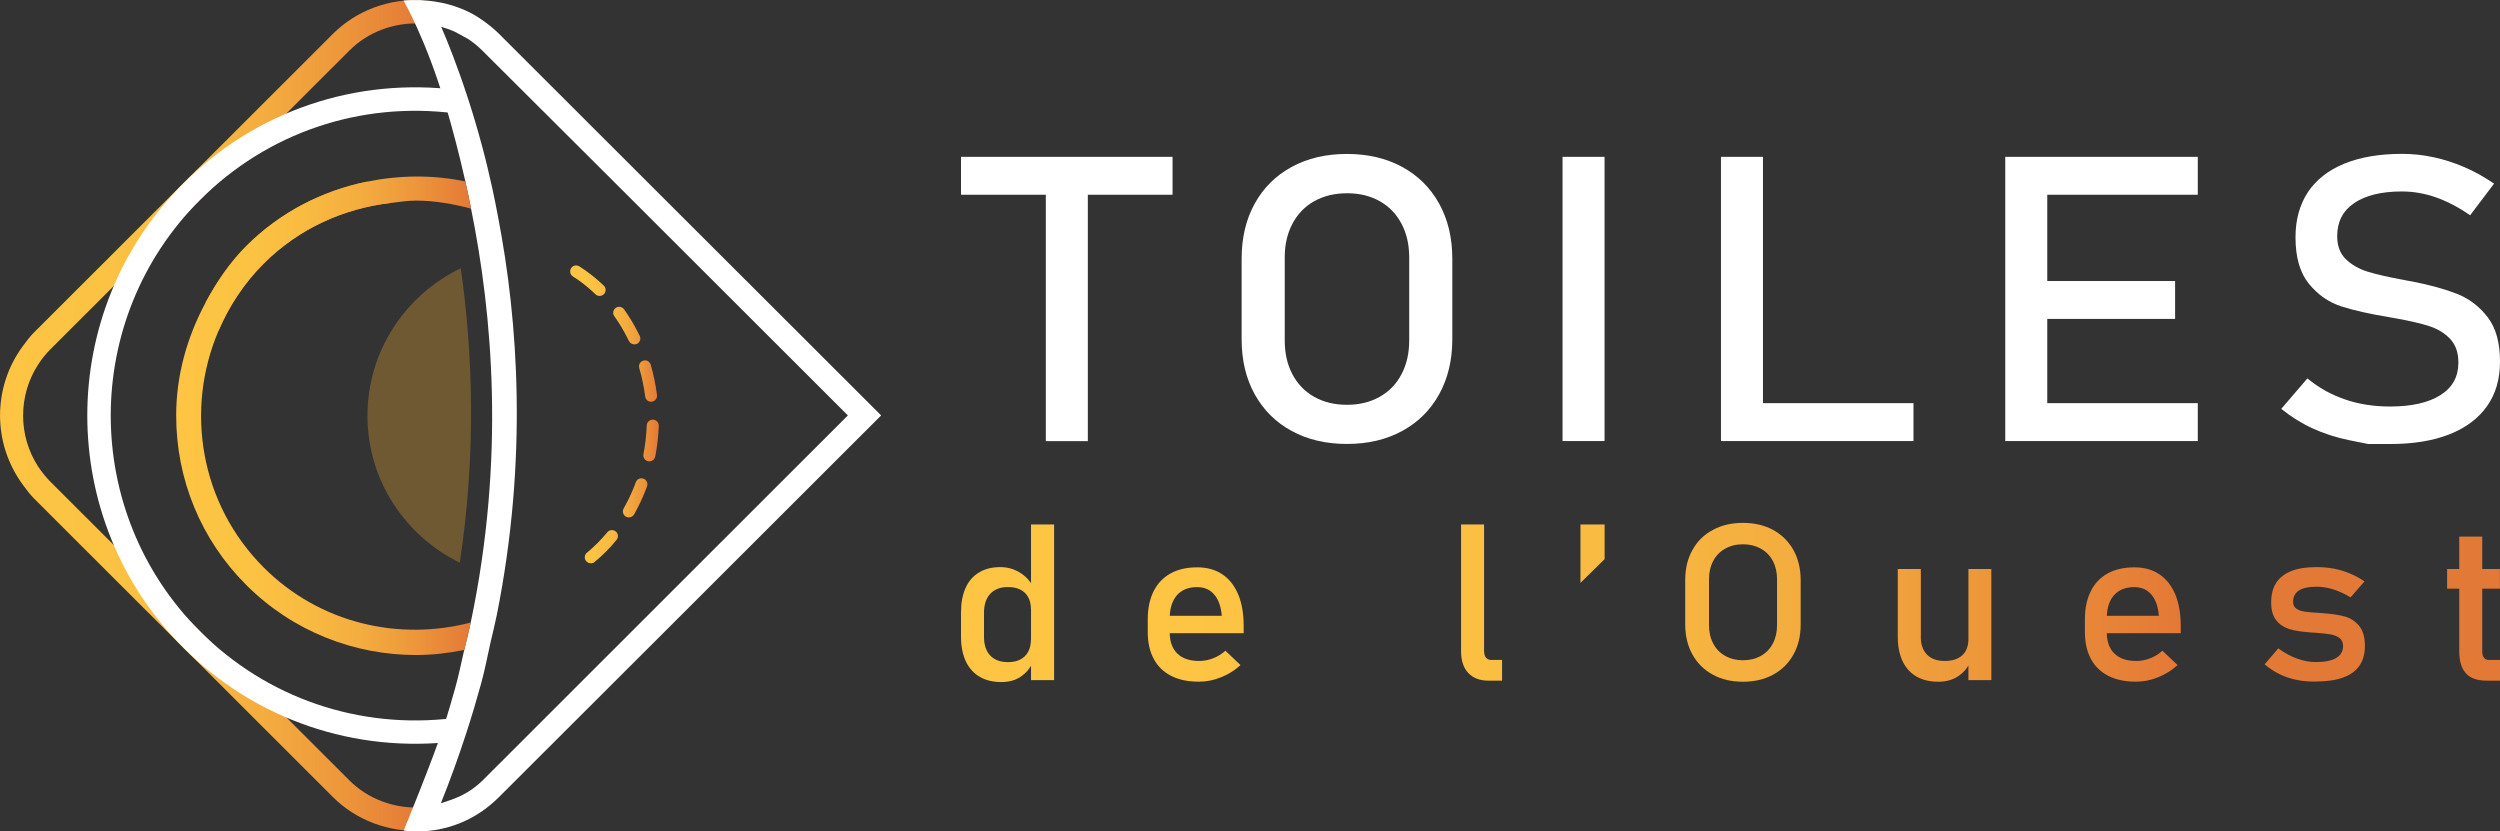
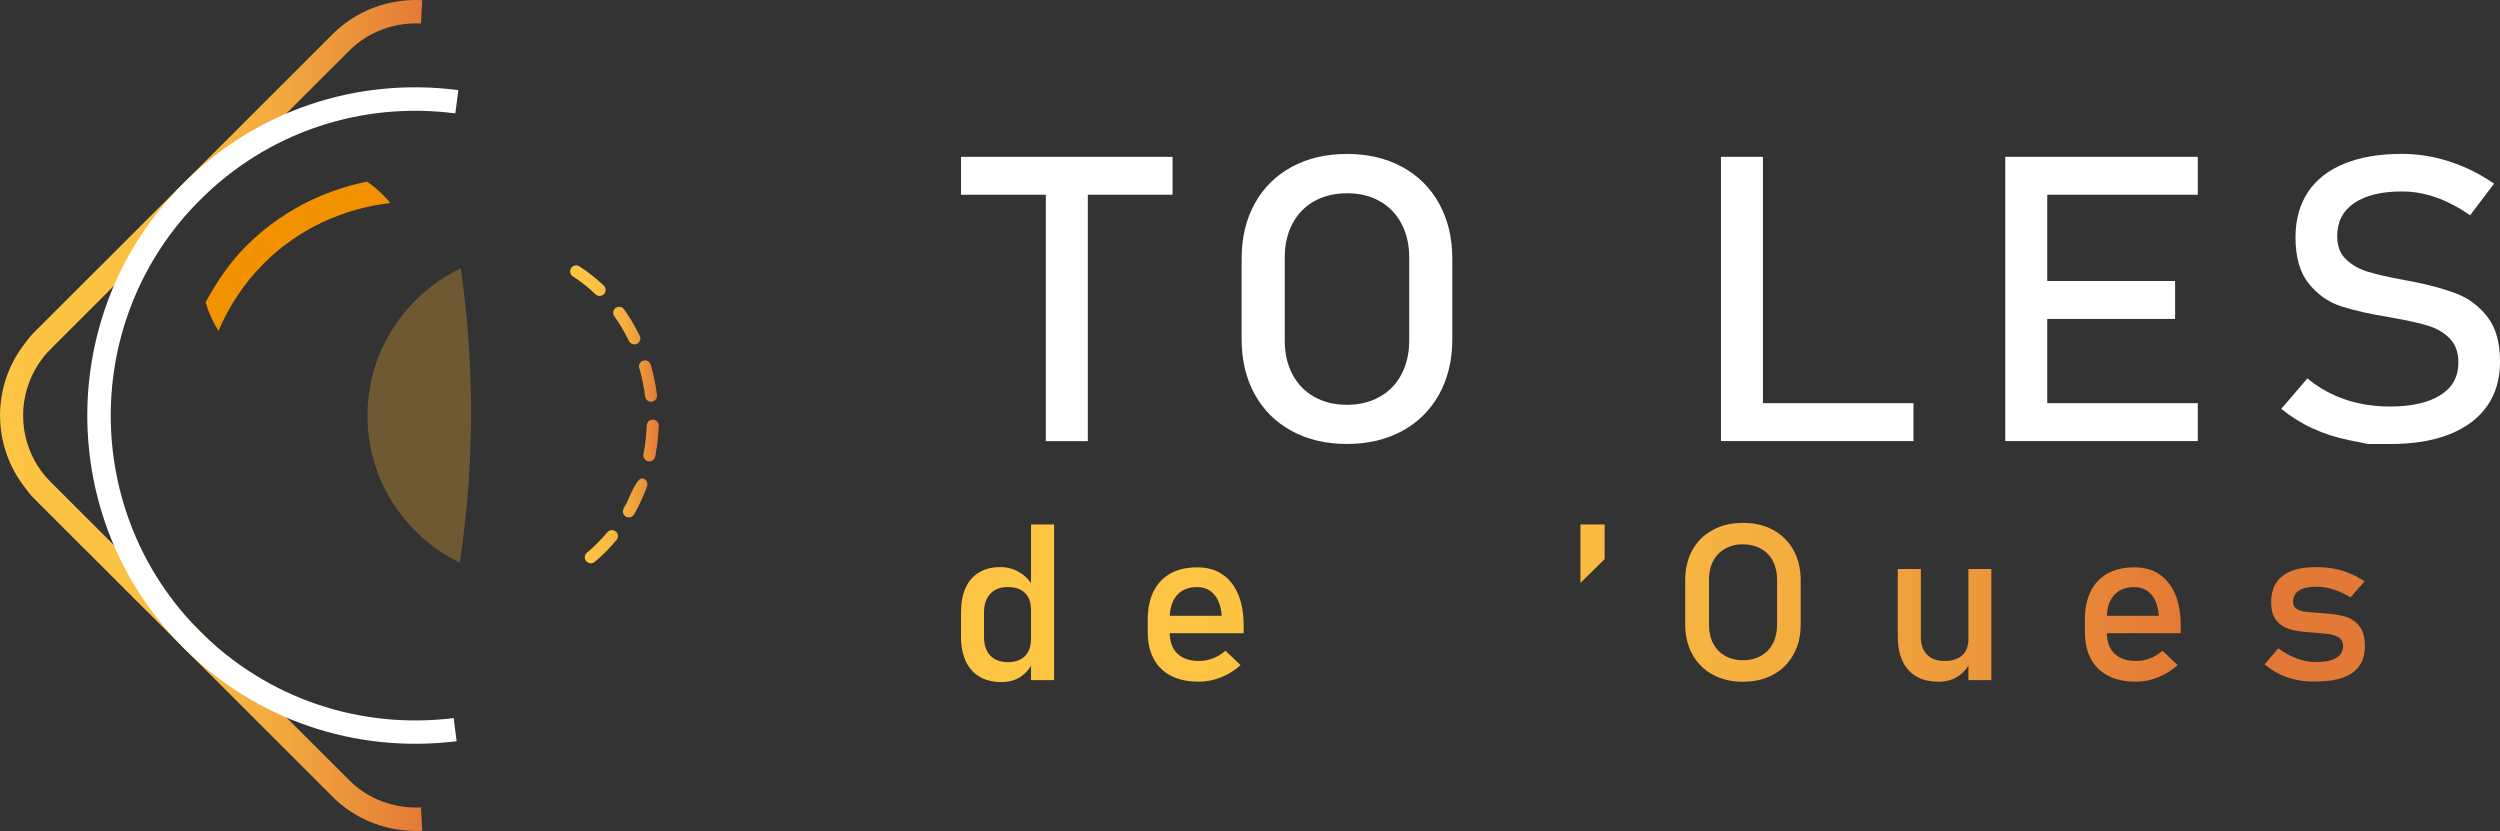
<svg xmlns="http://www.w3.org/2000/svg" width="448" height="149" viewBox="0 0 448 149" fill="none">
  <rect x="0" y="0" width="448" height="149" fill="#333333" stroke="none" />
  <path d="M172.213 28.106H210.121V34.897H172.213V28.106ZM187.41 32.279H194.938V79.051H187.41V32.279Z" fill="white" />
  <path d="M231.472 77.231C228.612 75.676 226.411 73.478 224.841 70.649C223.271 67.806 222.5 64.529 222.5 60.79V46.366C222.5 42.627 223.271 39.337 224.841 36.494C226.411 33.651 228.612 31.466 231.472 29.912C234.332 28.358 237.627 27.587 241.37 27.587C245.113 27.587 248.408 28.358 251.267 29.912C254.127 31.466 256.328 33.665 257.899 36.494C259.469 39.337 260.254 42.613 260.254 46.366V60.79C260.254 64.529 259.469 67.806 257.899 70.649C256.328 73.492 254.127 75.676 251.267 77.231C248.408 78.785 245.113 79.555 241.37 79.555C237.627 79.555 234.332 78.785 231.472 77.231ZM247.23 71.111C248.926 70.159 250.23 68.829 251.141 67.078C252.067 65.328 252.529 63.325 252.529 61.028V46.114C252.529 43.832 252.067 41.815 251.141 40.079C250.216 38.328 248.912 36.984 247.23 36.046C245.548 35.093 243.599 34.631 241.384 34.631C239.169 34.631 237.22 35.107 235.524 36.046C233.842 36.984 232.538 38.328 231.612 40.079C230.687 41.815 230.225 43.832 230.225 46.114V61.042C230.225 63.325 230.687 65.341 231.612 67.092C232.538 68.843 233.842 70.173 235.524 71.125C237.22 72.077 239.169 72.54 241.384 72.54C243.599 72.54 245.548 72.063 247.23 71.111Z" fill="white" />
-   <path d="M287.535 79.037H280.007V28.106H287.535V79.037Z" fill="white" />
  <path d="M308.396 28.106H315.924V79.037H308.396V28.106ZM312.167 72.245H342.897V79.037H312.167V72.245Z" fill="white" />
  <path d="M359.342 28.106H366.87V79.037H359.342V28.106ZM363.001 28.106H393.844V34.897H363.001V28.106ZM363.001 50.358H389.778V57.149H363.001V50.358ZM363.001 72.245H393.844V79.037H363.001V72.245Z" fill="white" />
  <path d="M424.392 79.569C424.392 79.569 423.228 79.331 420.915 78.869C418.602 78.393 416.443 77.693 414.424 76.769C412.405 75.844 410.541 74.668 408.802 73.268L413.485 67.806C415.531 69.501 417.774 70.747 420.256 71.587C422.709 72.427 425.387 72.848 428.275 72.848C432.158 72.848 435.186 72.161 437.331 70.803C439.476 69.445 440.542 67.512 440.542 65.005V64.963C440.542 63.199 440.051 61.785 439.084 60.748C438.102 59.712 436.855 58.942 435.313 58.438C433.77 57.947 431.78 57.485 429.34 57.051C429.27 57.037 429.186 57.009 429.102 57.009C429.018 57.009 428.934 56.995 428.864 56.967L428.317 56.869C424.728 56.281 421.798 55.623 419.541 54.895C417.284 54.153 415.363 52.822 413.765 50.862C412.167 48.901 411.354 46.142 411.354 42.543V42.501C411.354 39.351 412.111 36.662 413.583 34.421C415.069 32.195 417.242 30.5 420.102 29.324C422.962 28.162 426.396 27.573 430.42 27.573C432.34 27.573 434.233 27.769 436.098 28.176C437.948 28.568 439.785 29.17 441.593 29.94C443.416 30.724 445.182 31.704 446.935 32.909L442.645 38.58C440.598 37.152 438.551 36.088 436.532 35.373C434.499 34.659 432.467 34.309 430.42 34.309C426.747 34.309 423.901 35.009 421.868 36.396C419.835 37.782 418.826 39.743 418.826 42.291V42.333C418.826 44.084 419.345 45.456 420.396 46.465C421.447 47.473 422.751 48.215 424.307 48.691C425.878 49.167 428.037 49.671 430.826 50.175C430.925 50.203 431.023 50.218 431.093 50.231C431.177 50.245 431.275 50.26 431.373 50.288C431.499 50.301 431.639 50.33 431.78 50.358C431.92 50.371 432.06 50.4 432.186 50.428C435.439 51.058 438.158 51.814 440.331 52.668C442.504 53.536 444.327 54.937 445.799 56.855C447.271 58.774 448 61.42 448 64.753V64.823C448 67.932 447.229 70.593 445.673 72.791C444.117 74.99 441.874 76.671 438.93 77.833C435.985 78.995 432.439 79.569 428.275 79.569C425.681 79.569 424.392 79.569 424.392 79.569Z" fill="white" />
-   <path d="M105.874 100.939C105.565 100.939 105.257 100.813 105.032 100.547C104.654 100.085 104.724 99.399 105.187 99.035C106.476 97.97 107.696 96.752 108.832 95.38C109.21 94.918 109.897 94.862 110.346 95.24C110.808 95.618 110.864 96.29 110.486 96.752C109.28 98.236 107.948 99.553 106.561 100.701C106.364 100.869 106.112 100.939 105.874 100.939ZM112.687 92.719C112.519 92.719 112.336 92.677 112.182 92.593C111.664 92.313 111.467 91.655 111.748 91.15C111.972 90.73 112.182 90.324 112.407 89.904C112.981 88.798 113.5 87.621 113.935 86.417C114.131 85.857 114.734 85.577 115.309 85.773C115.869 85.969 116.15 86.585 115.953 87.145C115.491 88.434 114.93 89.694 114.327 90.884C114.117 91.305 113.879 91.739 113.654 92.159C113.444 92.523 113.079 92.719 112.687 92.719ZM116.36 82.678C116.304 82.678 116.234 82.678 116.164 82.664C115.575 82.552 115.196 81.978 115.309 81.404C115.631 79.709 115.827 77.973 115.897 76.222C115.925 75.648 116.402 75.2 116.977 75.2C116.991 75.2 117.005 75.2 117.019 75.2C117.608 75.214 118.07 75.718 118.056 76.306C117.986 78.169 117.776 80.004 117.425 81.796C117.313 82.328 116.865 82.678 116.36 82.678ZM116.682 71.993C116.15 71.993 115.687 71.601 115.617 71.055C115.393 69.319 115.028 67.596 114.552 65.944C114.383 65.384 114.72 64.781 115.281 64.627C115.841 64.445 116.444 64.781 116.612 65.356C117.117 67.092 117.496 68.927 117.734 70.775C117.818 71.363 117.397 71.895 116.809 71.979C116.781 71.993 116.739 71.993 116.682 71.993ZM113.682 61.715C113.29 61.715 112.911 61.505 112.715 61.126L112.407 60.524C111.734 59.166 110.949 57.877 110.079 56.659C109.743 56.183 109.855 55.511 110.332 55.175C110.808 54.839 111.495 54.951 111.832 55.427C112.757 56.729 113.598 58.116 114.313 59.544L114.636 60.174C114.902 60.706 114.692 61.35 114.159 61.617C114.005 61.687 113.837 61.715 113.682 61.715ZM107.458 53.032C107.191 53.032 106.925 52.934 106.715 52.738C105.439 51.506 104.079 50.428 102.677 49.545C102.172 49.237 102.032 48.565 102.341 48.061C102.663 47.543 103.336 47.417 103.827 47.739C105.355 48.705 106.827 49.867 108.201 51.184C108.635 51.604 108.635 52.276 108.229 52.71C108.019 52.92 107.738 53.032 107.458 53.032Z" fill="url(#paint0_linear_30_197)" />
+   <path d="M105.874 100.939C105.565 100.939 105.257 100.813 105.032 100.547C104.654 100.085 104.724 99.399 105.187 99.035C106.476 97.97 107.696 96.752 108.832 95.38C109.21 94.918 109.897 94.862 110.346 95.24C110.808 95.618 110.864 96.29 110.486 96.752C109.28 98.236 107.948 99.553 106.561 100.701C106.364 100.869 106.112 100.939 105.874 100.939ZM112.687 92.719C112.519 92.719 112.336 92.677 112.182 92.593C111.664 92.313 111.467 91.655 111.748 91.15C111.972 90.73 112.182 90.324 112.407 89.904C114.131 85.857 114.734 85.577 115.309 85.773C115.869 85.969 116.15 86.585 115.953 87.145C115.491 88.434 114.93 89.694 114.327 90.884C114.117 91.305 113.879 91.739 113.654 92.159C113.444 92.523 113.079 92.719 112.687 92.719ZM116.36 82.678C116.304 82.678 116.234 82.678 116.164 82.664C115.575 82.552 115.196 81.978 115.309 81.404C115.631 79.709 115.827 77.973 115.897 76.222C115.925 75.648 116.402 75.2 116.977 75.2C116.991 75.2 117.005 75.2 117.019 75.2C117.608 75.214 118.07 75.718 118.056 76.306C117.986 78.169 117.776 80.004 117.425 81.796C117.313 82.328 116.865 82.678 116.36 82.678ZM116.682 71.993C116.15 71.993 115.687 71.601 115.617 71.055C115.393 69.319 115.028 67.596 114.552 65.944C114.383 65.384 114.72 64.781 115.281 64.627C115.841 64.445 116.444 64.781 116.612 65.356C117.117 67.092 117.496 68.927 117.734 70.775C117.818 71.363 117.397 71.895 116.809 71.979C116.781 71.993 116.739 71.993 116.682 71.993ZM113.682 61.715C113.29 61.715 112.911 61.505 112.715 61.126L112.407 60.524C111.734 59.166 110.949 57.877 110.079 56.659C109.743 56.183 109.855 55.511 110.332 55.175C110.808 54.839 111.495 54.951 111.832 55.427C112.757 56.729 113.598 58.116 114.313 59.544L114.636 60.174C114.902 60.706 114.692 61.35 114.159 61.617C114.005 61.687 113.837 61.715 113.682 61.715ZM107.458 53.032C107.191 53.032 106.925 52.934 106.715 52.738C105.439 51.506 104.079 50.428 102.677 49.545C102.172 49.237 102.032 48.565 102.341 48.061C102.663 47.543 103.336 47.417 103.827 47.739C105.355 48.705 106.827 49.867 108.201 51.184C108.635 51.604 108.635 52.276 108.229 52.71C108.019 52.92 107.738 53.032 107.458 53.032Z" fill="url(#paint0_linear_30_197)" />
  <path d="M62.638 139.87L35.847 113.108L9.631 86.921L9.056 86.347C8.215 85.507 7.5 84.597 6.869 83.659C3.238 78.113 3.238 70.873 6.841 65.314C7.472 64.347 8.201 63.423 9.056 62.569L9.589 62.037L35.847 35.808L62.638 9.032C65.946 5.728 70.615 3.977 75.437 4.215L75.662 0.028C69.647 -0.28 63.815 1.919 59.666 6.064L32.875 32.825L6.841 58.83L6.084 59.586C5.327 60.342 4.71 61.182 4.093 62.023C-1.374 69.431 -1.346 79.541 4.135 86.921C4.738 87.734 5.341 88.574 6.084 89.316L6.883 90.114L32.875 116.077L59.666 142.838C63.815 146.983 69.647 149.182 75.662 148.874L75.437 144.687C70.615 144.925 65.946 143.174 62.638 139.87Z" fill="url(#paint1_linear_30_197)" />
  <path d="M81.831 132.826C63.619 135.08 45.773 128.975 32.875 116.091C9.898 93.139 9.898 55.791 32.875 32.839C45.857 19.871 63.816 13.78 82.139 16.146L81.592 20.319C64.587 18.121 47.918 23.778 35.847 35.822C14.51 57.135 14.51 91.823 35.847 113.136C47.82 125.096 64.391 130.767 81.298 128.681L81.831 132.826Z" fill="white" />
-   <path d="M86.289 3.501C80.008 -0.91 72.325 0.112 72.325 0.112C72.353 0.182 76.391 7.128 79.854 18.863C80.457 20.894 81.088 23.176 81.718 25.599C82.279 27.727 82.84 30.094 83.387 32.503C83.737 34.057 84.074 35.71 84.41 37.376C88.251 56.309 90.55 82.146 84.354 111.554C84.017 113.178 83.583 114.831 83.19 116.469C82.644 118.766 82.223 121.006 81.564 123.331C80.933 125.572 80.288 127.812 79.545 130.081C77.667 135.836 72.353 148.818 72.353 148.818C72.353 148.818 81.634 150.61 89.415 142.838L116.22 116.077L143.011 89.316L157.899 74.444L143.011 59.572L116.22 32.825L89.429 6.064C88.49 5.125 87.452 4.313 86.289 3.501ZM113.248 35.794L140.039 62.555L151.941 74.444L140.039 86.333L113.248 113.108L86.639 139.701C83.695 142.642 80.905 143.286 78.999 143.945C80.597 139.996 82.097 135.85 83.555 131.383C84.536 128.372 85.419 125.39 86.233 122.435C86.919 119.942 87.354 117.534 87.915 115.069C88.293 113.43 88.714 111.778 89.036 110.168C94.616 82.216 92.85 57.485 89.247 38.846C88.924 37.18 88.616 35.514 88.265 33.945C87.691 31.354 87.102 28.834 86.485 26.537C85.602 23.218 84.704 20.221 83.835 17.561C81.985 11.889 80.274 7.604 79.069 4.817C79.826 5.027 80.583 5.279 81.494 5.686L81.943 5.924L81.957 5.938C82.349 6.12 82.714 6.344 83.092 6.554C83.373 6.708 83.653 6.834 83.933 7.016C84.817 7.604 85.644 8.276 86.415 9.046L113.248 35.794Z" fill="white" />
  <path d="M47.273 47.207C53.624 40.863 61.657 37.362 69.942 36.368C68.722 34.911 67.335 33.595 65.736 32.545C57.816 34.169 50.273 37.95 44.133 44.07C41.133 47.081 38.805 50.54 36.843 54.181C37.389 56.001 38.132 57.724 39.156 59.278C41.034 54.895 43.698 50.778 47.273 47.207Z" fill="#F39200" />
-   <path d="M47.273 101.709C35.805 90.254 33.142 73.338 39.156 59.292C41.034 54.909 43.698 50.792 47.273 47.221C53.624 40.877 61.657 37.376 69.942 36.382C71.484 36.2 73.012 35.948 74.555 35.948C77.877 35.948 81.172 36.536 84.424 37.39C84.088 35.724 83.765 34.071 83.401 32.517C77.583 31.298 71.568 31.368 65.75 32.559C57.83 34.183 50.287 37.964 44.147 44.084C41.147 47.095 38.819 50.554 36.857 54.194C33.534 60.37 31.571 67.232 31.571 74.458C31.571 85.941 36.029 96.738 44.133 104.832C52.516 113.206 63.535 117.38 74.555 117.38C77.457 117.38 80.344 117.043 83.204 116.469C83.597 114.831 84.031 113.178 84.368 111.554C71.526 114.915 57.325 111.75 47.273 101.709Z" fill="url(#paint2_linear_30_197)" />
  <path opacity="0.3" d="M82.573 48.061C72.718 52.822 65.849 62.821 65.849 74.5C65.849 86.109 72.634 96.038 82.391 100.841C85.419 80.928 84.69 63.003 82.573 48.061Z" fill="#F9B233" />
  <path d="M175.549 121.273C174.47 120.642 173.643 119.718 173.068 118.5C172.507 117.281 172.213 115.825 172.213 114.131V109.733C172.213 108.011 172.493 106.541 173.04 105.336C173.587 104.118 174.4 103.208 175.451 102.578C176.517 101.933 177.778 101.625 179.264 101.625C180.498 101.625 181.634 101.933 182.671 102.55C183.709 103.166 184.536 104.034 185.167 105.14L184.746 109.215C184.746 108.361 184.592 107.647 184.269 107.045C183.947 106.443 183.484 105.98 182.867 105.672C182.251 105.364 181.508 105.196 180.624 105.196C179.264 105.196 178.213 105.602 177.456 106.401C176.713 107.213 176.334 108.333 176.334 109.803V114.131C176.334 115.573 176.713 116.693 177.456 117.478C178.213 118.262 179.264 118.654 180.624 118.654C181.508 118.654 182.251 118.5 182.867 118.164C183.484 117.842 183.947 117.38 184.269 116.749C184.592 116.147 184.746 115.391 184.746 114.551L185.026 118.752C184.606 119.732 183.919 120.558 182.966 121.231C182.012 121.889 180.849 122.225 179.447 122.225C177.947 122.225 176.643 121.917 175.549 121.273ZM184.76 93.979H188.896V121.875H184.76V93.979Z" fill="url(#paint3_linear_30_197)" />
  <path d="M209.897 121.133C208.523 120.432 207.471 119.424 206.756 118.08C206.027 116.749 205.677 115.139 205.677 113.234V110.994C205.677 109.019 206.027 107.353 206.728 105.952C207.429 104.552 208.439 103.502 209.756 102.76C211.074 102.031 212.672 101.667 214.537 101.667C216.289 101.667 217.789 102.073 219.037 102.914C220.271 103.74 221.224 104.944 221.883 106.513C222.542 108.081 222.864 109.972 222.864 112.17V113.472H208.705V110.35H218.939C218.813 108.739 218.378 107.465 217.607 106.569C216.85 105.658 215.827 105.21 214.537 105.21C212.967 105.21 211.761 105.686 210.906 106.667C210.051 107.647 209.616 109.019 209.616 110.798V113.332C209.616 114.985 210.079 116.245 210.99 117.127C211.901 118.01 213.205 118.444 214.901 118.444C215.729 118.444 216.57 118.29 217.383 117.968C218.21 117.646 218.939 117.197 219.598 116.609L222.304 119.186C221.266 120.124 220.103 120.866 218.799 121.371C217.495 121.903 216.205 122.155 214.901 122.155C212.925 122.169 211.27 121.819 209.897 121.133Z" fill="url(#paint4_linear_30_197)" />
-   <path d="M265.96 116.735C265.96 117.225 266.072 117.604 266.296 117.856C266.52 118.122 266.829 118.262 267.235 118.262H269.17V121.973H266.745C265.175 121.973 263.969 121.511 263.114 120.6C262.259 119.69 261.824 118.374 261.824 116.707V93.979H265.946V116.735H265.96Z" fill="url(#paint5_linear_30_197)" />
  <path d="M283.217 93.979H287.549V100.197L283.217 104.454V93.979Z" fill="url(#paint6_linear_30_197)" />
  <path d="M306.924 120.894C305.354 120.04 304.148 118.836 303.279 117.281C302.424 115.727 301.989 113.935 301.989 111.876V103.978C301.989 101.919 302.41 100.127 303.279 98.573C304.134 97.018 305.34 95.814 306.924 94.974C308.48 94.119 310.289 93.699 312.335 93.699C314.396 93.699 316.191 94.119 317.761 94.974C319.317 95.828 320.523 97.032 321.392 98.573C322.247 100.127 322.682 101.933 322.682 103.978V111.876C322.682 113.935 322.261 115.727 321.392 117.281C320.537 118.836 319.331 120.04 317.761 120.894C316.191 121.749 314.382 122.169 312.335 122.169C310.289 122.169 308.48 121.749 306.924 120.894ZM315.546 117.534C316.471 117.015 317.186 116.287 317.691 115.321C318.196 114.369 318.448 113.262 318.448 112.016V103.838C318.448 102.592 318.196 101.471 317.691 100.519C317.186 99.567 316.471 98.838 315.546 98.32C314.621 97.802 313.555 97.536 312.349 97.536C311.13 97.536 310.064 97.802 309.153 98.32C308.228 98.838 307.513 99.567 307.008 100.519C306.503 101.471 306.251 102.578 306.251 103.838V112.016C306.251 113.262 306.503 114.369 307.008 115.321C307.513 116.287 308.228 117.015 309.153 117.534C310.078 118.052 311.144 118.318 312.349 118.318C313.555 118.318 314.621 118.052 315.546 117.534Z" fill="url(#paint7_linear_30_197)" />
  <path d="M344.201 114.075C344.201 115.461 344.566 116.539 345.323 117.309C346.066 118.066 347.117 118.444 348.491 118.444C349.837 118.444 350.874 118.108 351.632 117.436C352.361 116.763 352.739 115.783 352.739 114.537L353.019 118.696C352.599 119.676 351.898 120.502 350.917 121.175C349.935 121.833 348.744 122.169 347.342 122.169C345.028 122.169 343.234 121.455 341.972 120.054C340.711 118.64 340.08 116.651 340.08 114.075V101.961H344.215V114.075H344.201ZM352.739 101.961H356.847V121.875H352.739V101.961Z" fill="url(#paint8_linear_30_197)" />
  <path d="M377.848 121.133C376.474 120.432 375.408 119.424 374.693 118.08C373.978 116.749 373.614 115.139 373.614 113.234V110.994C373.614 109.019 373.964 107.353 374.665 105.952C375.352 104.552 376.362 103.502 377.693 102.76C379.011 102.031 380.595 101.667 382.474 101.667C384.212 101.667 385.726 102.073 386.96 102.914C388.194 103.74 389.147 104.944 389.806 106.513C390.465 108.081 390.787 109.972 390.787 112.17V113.472H376.628V110.35H386.862C386.75 108.739 386.301 107.465 385.544 106.569C384.773 105.658 383.75 105.21 382.474 105.21C380.904 105.21 379.698 105.686 378.829 106.667C377.96 107.647 377.539 109.019 377.539 110.798V113.332C377.539 114.985 378.002 116.245 378.913 117.127C379.824 118.01 381.128 118.444 382.81 118.444C383.652 118.444 384.479 118.29 385.306 117.968C386.133 117.646 386.862 117.197 387.507 116.609L390.227 119.186C389.175 120.124 388.012 120.866 386.722 121.371C385.418 121.903 384.114 122.155 382.81 122.155C380.876 122.169 379.221 121.819 377.848 121.133Z" fill="url(#paint9_linear_30_197)" />
  <path d="M411.48 121.819C410.386 121.595 409.377 121.245 408.438 120.782C407.484 120.306 406.629 119.732 405.816 119.046L408.269 116.189C409.391 117.001 410.512 117.618 411.648 118.024C412.756 118.43 413.877 118.64 414.971 118.64C416.597 118.64 417.83 118.402 418.644 117.912C419.457 117.436 419.877 116.707 419.877 115.755C419.877 115.111 419.653 114.635 419.218 114.313C418.77 113.991 418.223 113.781 417.55 113.669C416.891 113.57 415.952 113.458 414.76 113.374C414.648 113.374 414.536 113.374 414.41 113.36C414.284 113.36 414.171 113.346 414.059 113.332C414.003 113.332 413.947 113.332 413.905 113.318C413.849 113.318 413.793 113.304 413.751 113.304C412.391 113.206 411.227 113.024 410.288 112.744C409.349 112.464 408.55 111.96 407.933 111.19C407.302 110.434 406.994 109.355 406.994 107.941C406.994 106.541 407.288 105.378 407.905 104.426C408.508 103.502 409.419 102.802 410.611 102.325C411.816 101.849 413.316 101.625 415.125 101.625C416.232 101.625 417.256 101.723 418.265 101.905C419.246 102.101 420.2 102.381 421.097 102.76C422.008 103.138 422.877 103.614 423.719 104.188L421.223 107.045C420.172 106.415 419.134 105.938 418.111 105.616C417.101 105.294 416.106 105.14 415.125 105.14C413.723 105.14 412.671 105.364 411.97 105.812C411.269 106.275 410.919 106.947 410.919 107.871C410.919 108.403 411.115 108.809 411.522 109.075C411.914 109.355 412.419 109.523 413.022 109.607C413.625 109.705 414.494 109.761 415.615 109.831C415.7 109.845 415.77 109.859 415.868 109.859C415.952 109.859 416.036 109.859 416.148 109.874C416.176 109.874 416.232 109.874 416.26 109.874C416.302 109.874 416.344 109.888 416.387 109.902C417.859 110 419.106 110.182 420.144 110.462C421.181 110.742 422.036 111.302 422.737 112.128C423.438 112.968 423.789 114.173 423.789 115.741C423.789 117.169 423.466 118.36 422.807 119.298C422.162 120.236 421.195 120.95 419.891 121.413C418.588 121.889 416.947 122.127 414.985 122.127C413.737 122.169 412.573 122.057 411.48 121.819Z" fill="url(#paint10_linear_30_197)" />
-   <path d="M438.523 101.961H447.986V105.49H438.523V101.961ZM441.874 120.642C441.088 119.76 440.696 118.444 440.696 116.693V96.164H444.818V116.735C444.818 117.225 444.916 117.604 445.126 117.856C445.322 118.122 445.617 118.262 446.009 118.262H448V121.973H445.617C443.906 121.973 442.673 121.539 441.874 120.642Z" fill="url(#paint11_linear_30_197)" />
  <defs>
    <linearGradient id="paint0_linear_30_197" x1="102.173" y1="74.249" x2="118.034" y2="74.249" gradientUnits="userSpaceOnUse">
      <stop stop-color="#FDC543" />
      <stop offset="0.235" stop-color="#FCC343" />
      <stop offset="0.435" stop-color="#F9BB41" />
      <stop offset="0.622" stop-color="#F4AD3F" />
      <stop offset="0.802" stop-color="#ED983B" />
      <stop offset="0.974" stop-color="#E57D37" />
      <stop offset="1" stop-color="#E37936" />
    </linearGradient>
    <linearGradient id="paint1_linear_30_197" x1="-0" y1="74.453" x2="75.657" y2="74.453" gradientUnits="userSpaceOnUse">
      <stop stop-color="#FDC543" />
      <stop offset="0.235" stop-color="#FCC343" />
      <stop offset="0.435" stop-color="#F9BB41" />
      <stop offset="0.622" stop-color="#F4AD3F" />
      <stop offset="0.802" stop-color="#ED983B" />
      <stop offset="0.974" stop-color="#E57D37" />
      <stop offset="1" stop-color="#E37936" />
    </linearGradient>
    <linearGradient id="paint2_linear_30_197" x1="31.569" y1="74.503" x2="84.418" y2="74.503" gradientUnits="userSpaceOnUse">
      <stop stop-color="#FDC543" />
      <stop offset="0.235" stop-color="#FCC343" />
      <stop offset="0.435" stop-color="#F9BB41" />
      <stop offset="0.622" stop-color="#F4AD3F" />
      <stop offset="0.802" stop-color="#ED983B" />
      <stop offset="0.974" stop-color="#E57D37" />
      <stop offset="1" stop-color="#E37936" />
    </linearGradient>
    <linearGradient id="paint3_linear_30_197" x1="204.895" y1="108.104" x2="390.361" y2="108.104" gradientUnits="userSpaceOnUse">
      <stop stop-color="#FDC543" />
      <stop offset="0.235" stop-color="#FCC343" />
      <stop offset="0.435" stop-color="#F9BB41" />
      <stop offset="0.622" stop-color="#F4AD3F" />
      <stop offset="0.802" stop-color="#ED983B" />
      <stop offset="0.974" stop-color="#E57D37" />
      <stop offset="1" stop-color="#E37936" />
    </linearGradient>
    <linearGradient id="paint4_linear_30_197" x1="204.895" y1="111.922" x2="390.361" y2="111.922" gradientUnits="userSpaceOnUse">
      <stop stop-color="#FDC543" />
      <stop offset="0.235" stop-color="#FCC343" />
      <stop offset="0.435" stop-color="#F9BB41" />
      <stop offset="0.622" stop-color="#F4AD3F" />
      <stop offset="0.802" stop-color="#ED983B" />
      <stop offset="0.974" stop-color="#E57D37" />
      <stop offset="1" stop-color="#E37936" />
    </linearGradient>
    <linearGradient id="paint5_linear_30_197" x1="204.894" y1="107.978" x2="390.361" y2="107.978" gradientUnits="userSpaceOnUse">
      <stop stop-color="#FDC543" />
      <stop offset="0.235" stop-color="#FCC343" />
      <stop offset="0.435" stop-color="#F9BB41" />
      <stop offset="0.622" stop-color="#F4AD3F" />
      <stop offset="0.802" stop-color="#ED983B" />
      <stop offset="0.974" stop-color="#E57D37" />
      <stop offset="1" stop-color="#E37936" />
    </linearGradient>
    <linearGradient id="paint6_linear_30_197" x1="204.895" y1="99.218" x2="390.36" y2="99.218" gradientUnits="userSpaceOnUse">
      <stop stop-color="#FDC543" />
      <stop offset="0.235" stop-color="#FCC343" />
      <stop offset="0.435" stop-color="#F9BB41" />
      <stop offset="0.622" stop-color="#F4AD3F" />
      <stop offset="0.802" stop-color="#ED983B" />
      <stop offset="0.974" stop-color="#E57D37" />
      <stop offset="1" stop-color="#E37936" />
    </linearGradient>
    <linearGradient id="paint7_linear_30_197" x1="204.894" y1="107.932" x2="390.361" y2="107.932" gradientUnits="userSpaceOnUse">
      <stop stop-color="#FDC543" />
      <stop offset="0.235" stop-color="#FCC343" />
      <stop offset="0.435" stop-color="#F9BB41" />
      <stop offset="0.622" stop-color="#F4AD3F" />
      <stop offset="0.802" stop-color="#ED983B" />
      <stop offset="0.974" stop-color="#E57D37" />
      <stop offset="1" stop-color="#E37936" />
    </linearGradient>
    <linearGradient id="paint8_linear_30_197" x1="204.895" y1="112.065" x2="390.361" y2="112.065" gradientUnits="userSpaceOnUse">
      <stop stop-color="#FDC543" />
      <stop offset="0.235" stop-color="#FCC343" />
      <stop offset="0.435" stop-color="#F9BB41" />
      <stop offset="0.622" stop-color="#F4AD3F" />
      <stop offset="0.802" stop-color="#ED983B" />
      <stop offset="0.974" stop-color="#E57D37" />
      <stop offset="1" stop-color="#E37936" />
    </linearGradient>
    <linearGradient id="paint9_linear_30_197" x1="204.895" y1="111.922" x2="390.361" y2="111.922" gradientUnits="userSpaceOnUse">
      <stop stop-color="#FDC543" />
      <stop offset="0.235" stop-color="#FCC343" />
      <stop offset="0.435" stop-color="#F9BB41" />
      <stop offset="0.622" stop-color="#F4AD3F" />
      <stop offset="0.802" stop-color="#ED983B" />
      <stop offset="0.974" stop-color="#E57D37" />
      <stop offset="1" stop-color="#E37936" />
    </linearGradient>
    <linearGradient id="paint10_linear_30_197" x1="204.894" y1="111.922" x2="390.361" y2="111.922" gradientUnits="userSpaceOnUse">
      <stop stop-color="#FDC543" />
      <stop offset="0.235" stop-color="#FCC343" />
      <stop offset="0.435" stop-color="#F9BB41" />
      <stop offset="0.622" stop-color="#F4AD3F" />
      <stop offset="0.802" stop-color="#ED983B" />
      <stop offset="0.974" stop-color="#E57D37" />
      <stop offset="1" stop-color="#E37936" />
    </linearGradient>
    <linearGradient id="paint11_linear_30_197" x1="204.894" y1="109.067" x2="390.361" y2="109.067" gradientUnits="userSpaceOnUse">
      <stop stop-color="#FDC543" />
      <stop offset="0.235" stop-color="#FCC343" />
      <stop offset="0.435" stop-color="#F9BB41" />
      <stop offset="0.622" stop-color="#F4AD3F" />
      <stop offset="0.802" stop-color="#ED983B" />
      <stop offset="0.974" stop-color="#E57D37" />
      <stop offset="1" stop-color="#E37936" />
    </linearGradient>
  </defs>
</svg>